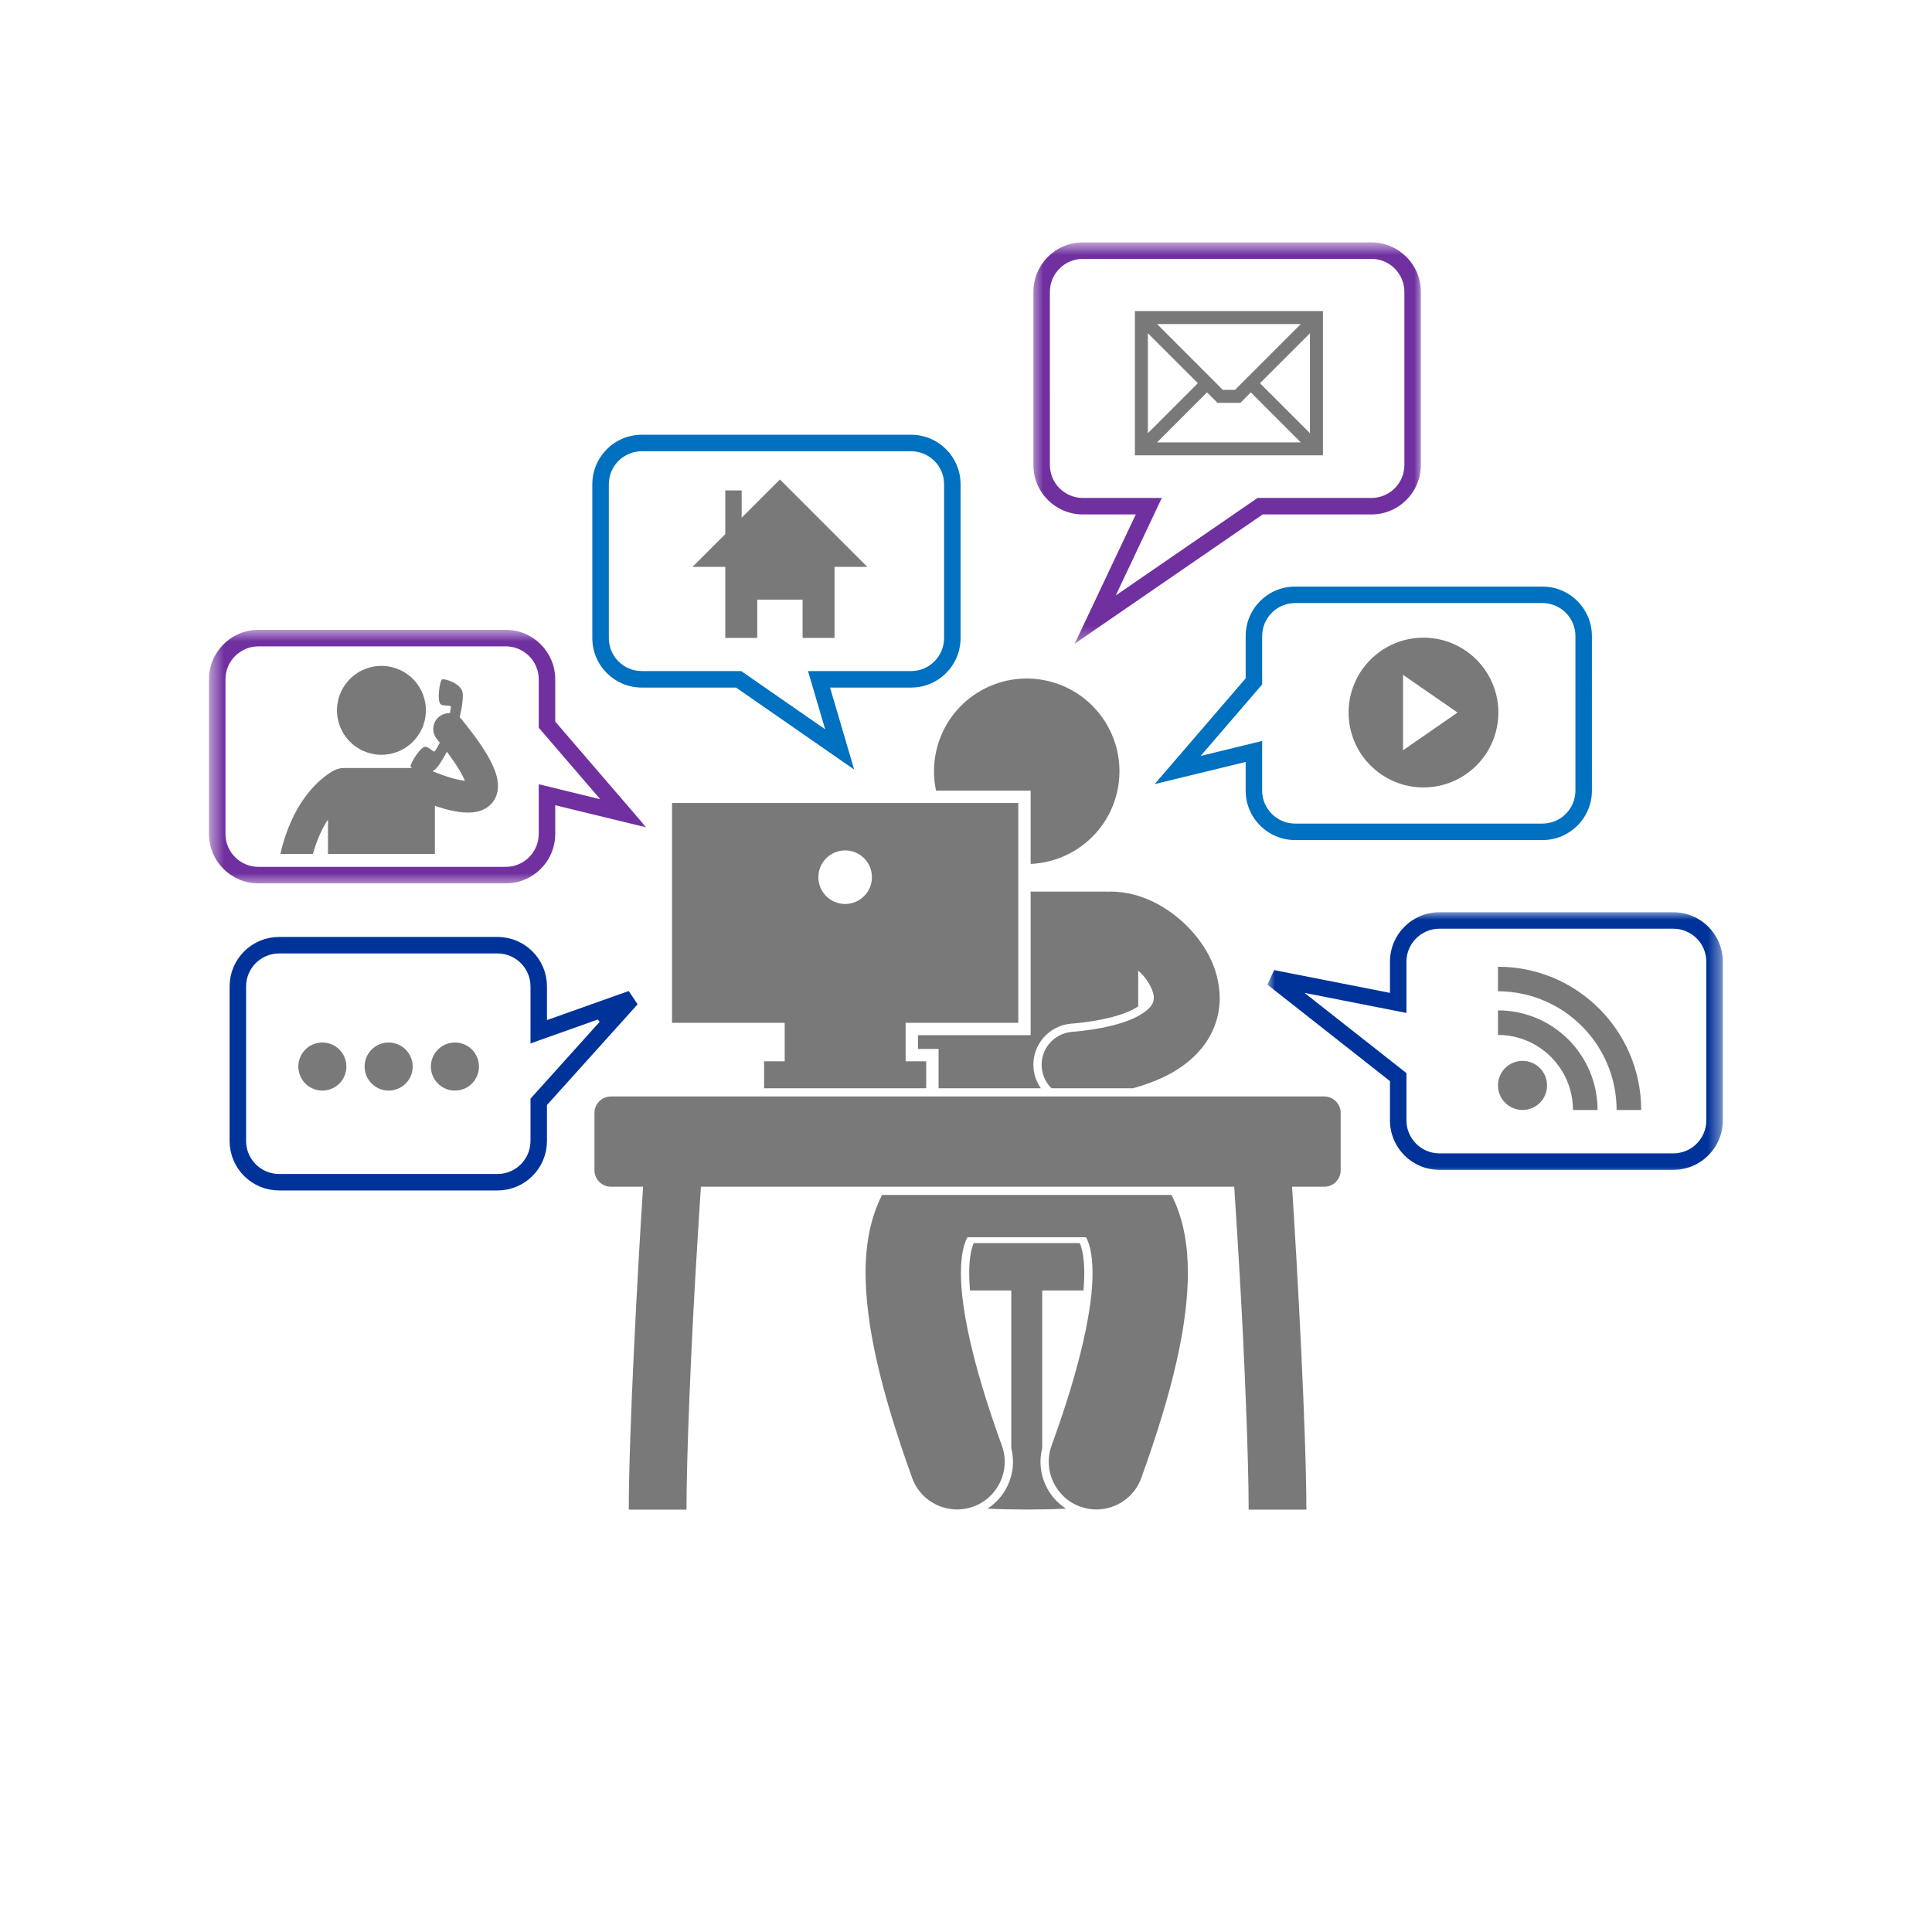
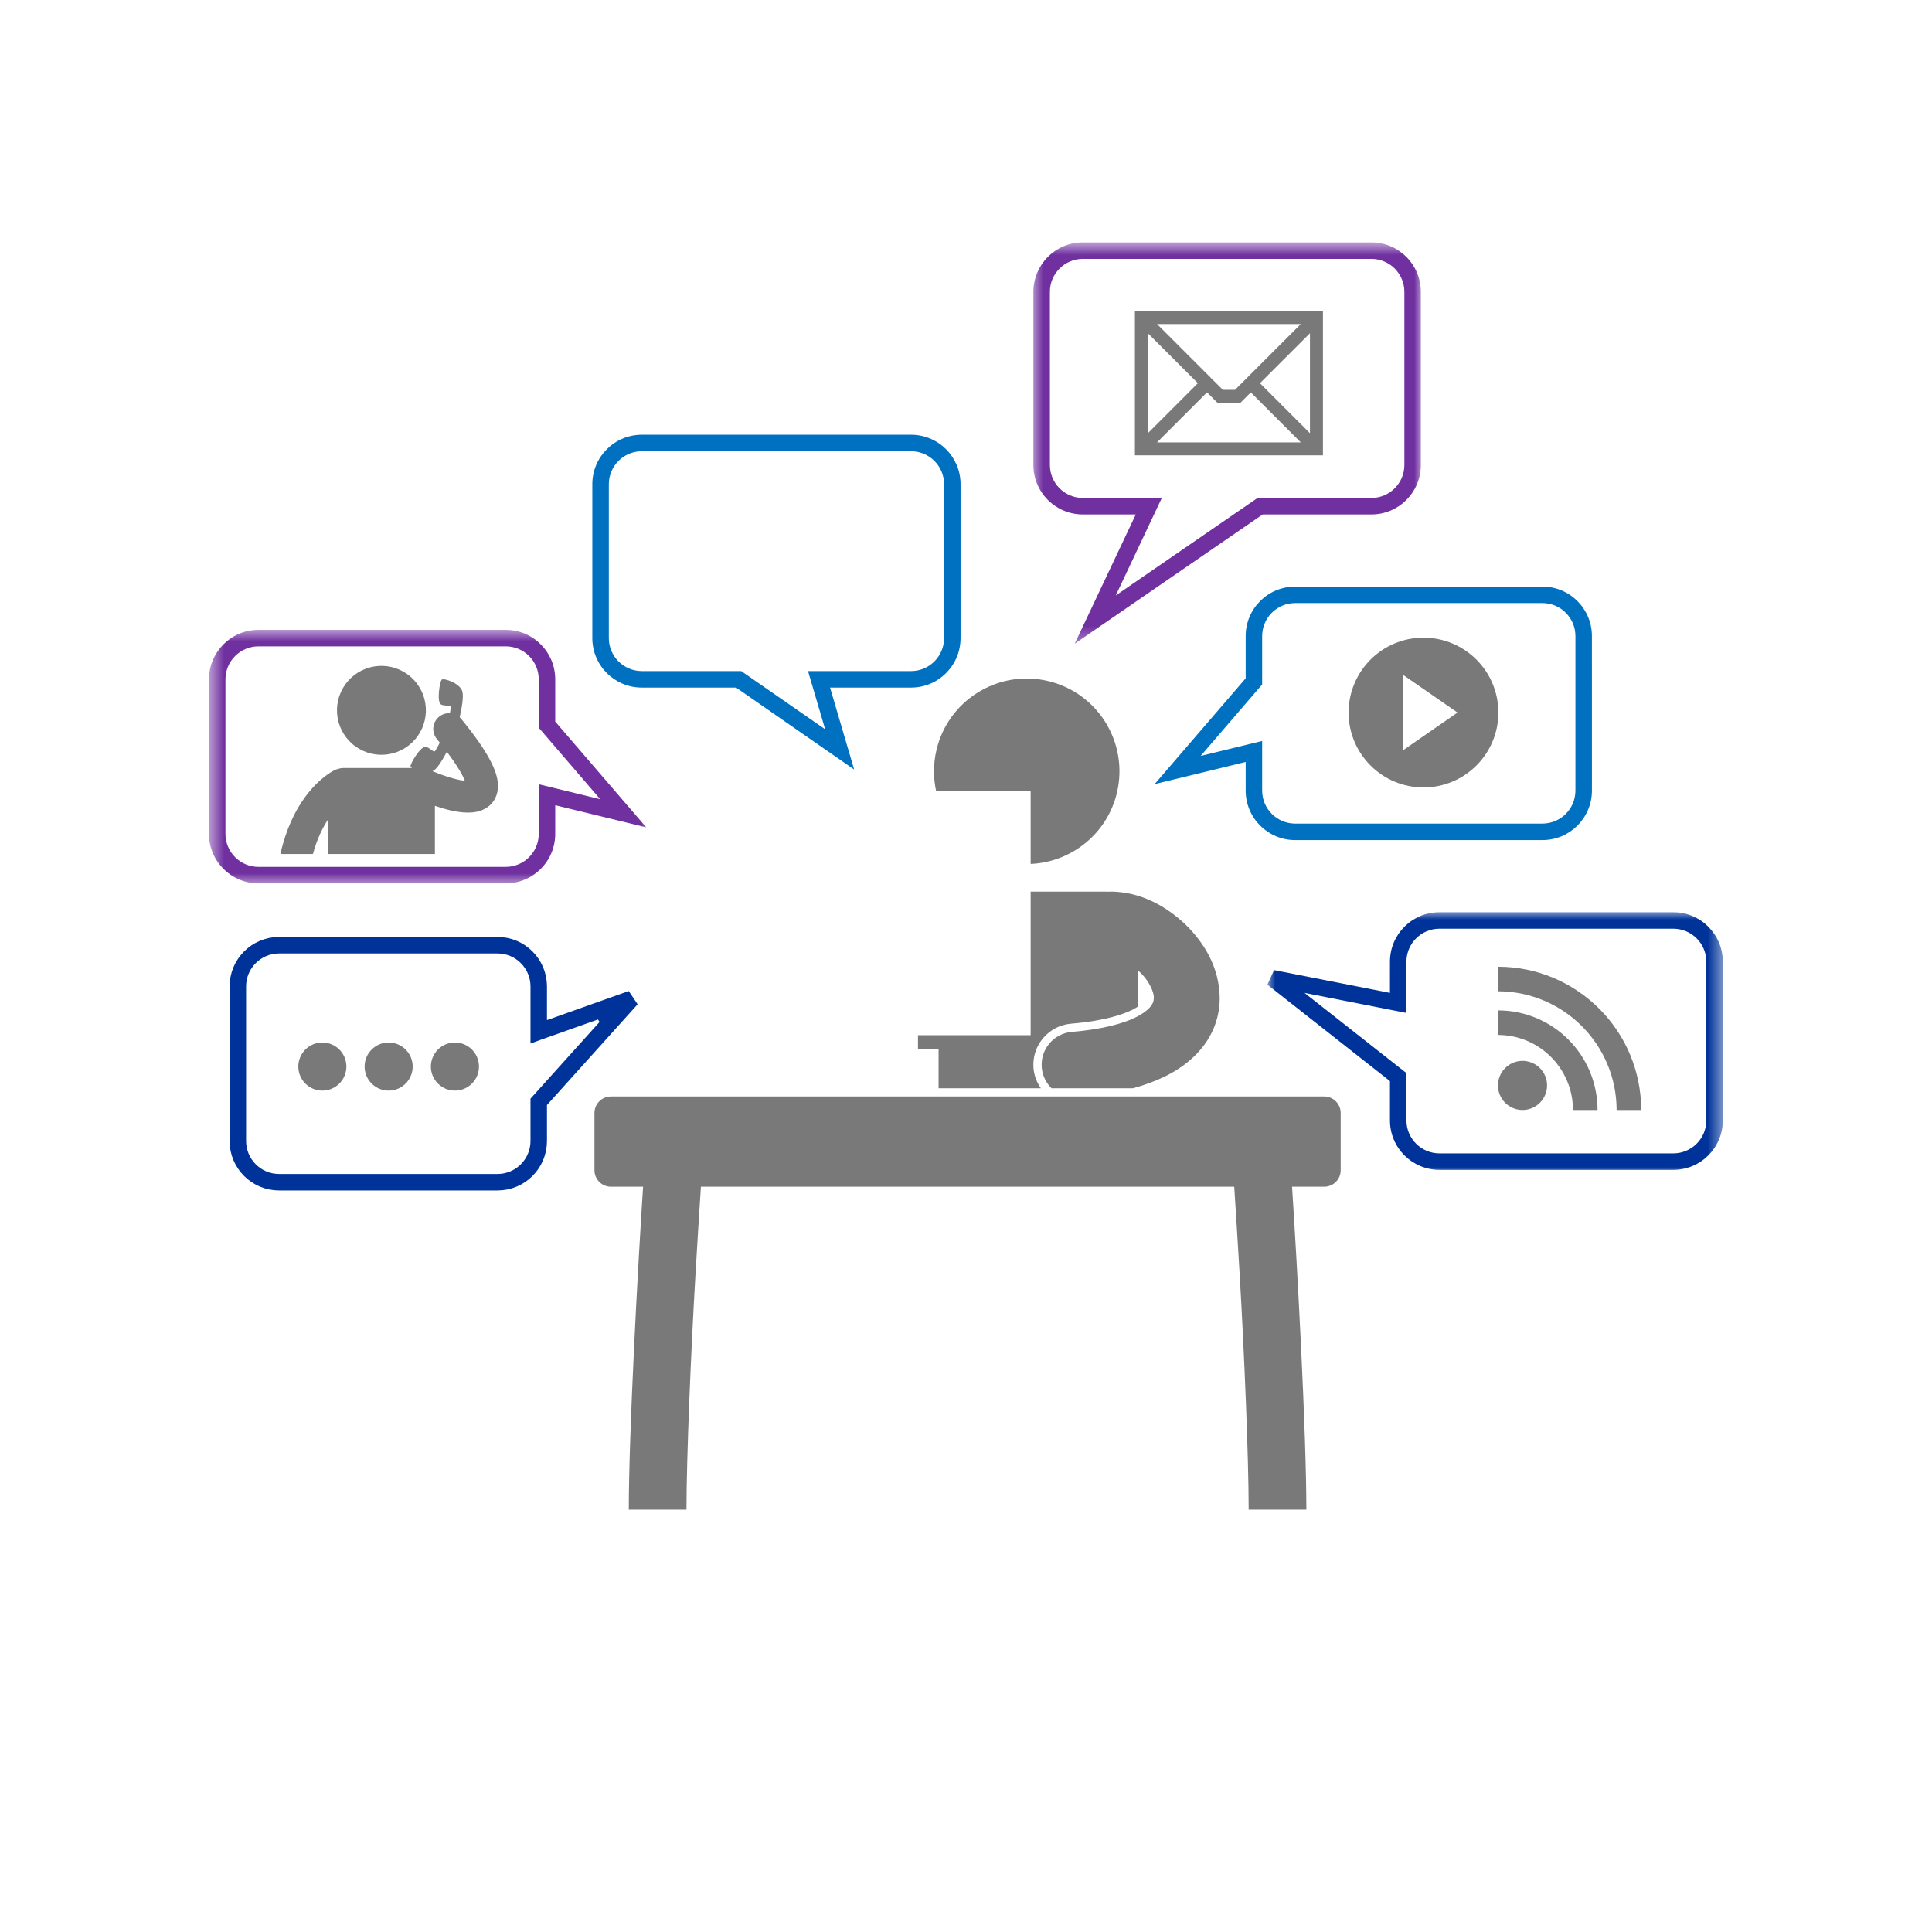
<svg xmlns="http://www.w3.org/2000/svg" width="125" height="125" viewBox="0 0 125 125" fill="none">
  <g id="BDE-SYSTEMHAUS Icon Contact">
    <g clip-path="url(#clip0_12055_1601)">
-       <path id="Vector" d="M67.661 96.109C67.303 95.345 67.225 94.5 67.43 93.693V83.492H70.099C70.14 83.029 70.155 82.655 70.152 82.365C70.153 81.253 69.971 80.678 69.857 80.426H63.002C63.002 80.427 63.002 80.427 63.001 80.428C62.892 80.664 62.706 81.236 62.707 82.361C62.704 82.652 62.719 83.027 62.76 83.492H65.43V93.691C65.634 94.499 65.556 95.345 65.198 96.109C64.906 96.732 64.453 97.245 63.889 97.609C65.511 97.686 67.347 97.686 68.971 97.609C68.406 97.245 67.953 96.732 67.661 96.109Z" fill="#797979" />
      <path id="Vector_2" d="M66.682 66.978H59.393V67.866H60.726V70.409H67.344C67.081 70.034 66.909 69.591 66.868 69.111C66.808 68.401 67.03 67.711 67.489 67.167C67.949 66.622 68.594 66.29 69.303 66.231C71.522 66.048 72.707 65.604 73.215 65.356C73.377 65.276 73.519 65.194 73.642 65.115V62.798C73.665 62.819 73.69 62.839 73.711 62.861C74.108 63.225 74.383 63.656 74.528 64.014C74.618 64.236 74.66 64.431 74.65 64.565C74.648 64.695 74.629 64.789 74.581 64.901C74.491 65.091 74.258 65.436 73.449 65.835C72.65 66.225 71.31 66.6 69.349 66.762C68.174 66.861 67.302 67.892 67.401 69.066C67.445 69.596 67.681 70.062 68.032 70.409H73.307C74.039 70.207 74.706 69.966 75.307 69.676C76.758 68.981 77.883 67.953 78.466 66.665C78.467 66.662 78.467 66.659 78.47 66.656C78.771 65.992 78.913 65.285 78.916 64.608C78.916 64.594 78.916 64.579 78.916 64.566C78.892 62.572 77.891 60.96 76.646 59.763C75.375 58.582 73.773 57.71 71.883 57.684C71.816 57.684 71.75 57.688 71.685 57.693C71.651 57.691 71.616 57.688 71.581 57.688H66.682V66.978Z" fill="#797979" />
-       <path id="Vector_3" d="M70.262 80.051C70.267 80.06 70.272 80.068 70.278 80.077C70.458 80.402 70.686 81.087 70.686 82.361C70.699 84.5 69.995 88.155 68.038 93.525C67.458 95.126 68.285 96.896 69.888 97.477C70.234 97.602 70.59 97.662 70.939 97.662C72.2 97.662 73.385 96.882 73.84 95.628V95.626C75.914 89.878 76.844 85.714 76.857 82.361C76.855 80.596 76.585 79.023 75.953 77.635C75.903 77.526 75.85 77.419 75.795 77.314H57.069C56.325 78.771 56.002 80.458 56.002 82.361C56.014 85.714 56.945 89.878 59.019 95.628C59.6 97.229 61.37 98.056 62.971 97.477C64.573 96.896 65.401 95.126 64.82 93.525C62.864 88.155 62.16 84.5 62.173 82.361C62.172 81.232 62.354 80.557 62.518 80.201C62.545 80.143 62.572 80.095 62.597 80.051H70.262Z" fill="#797979" />
      <path id="Vector_4" d="M66.682 51.152V55.895C69.31 55.785 71.647 53.947 72.272 51.262C73.023 48.034 71.017 44.809 67.79 44.057C64.562 43.306 61.337 45.312 60.586 48.54C60.379 49.428 60.383 50.316 60.561 51.152H66.682Z" fill="#797979" />
-       <path id="Vector_5" d="M59.926 70.409V68.665H58.593V66.177H65.883V51.953H43.48V66.177H50.77V68.667H49.436V70.409H59.926ZM54.681 58.487C53.724 58.487 52.948 57.711 52.948 56.754C52.948 55.797 53.724 55.021 54.681 55.021C55.638 55.021 56.414 55.797 56.414 56.754C56.414 57.711 55.638 58.487 54.681 58.487Z" fill="#797979" />
      <path id="Vector_6" d="M85.676 70.941H39.527C38.939 70.941 38.461 71.419 38.461 72.009V75.715C38.461 76.303 38.939 76.781 39.527 76.781H41.607C41.268 81.983 40.685 92.642 40.682 97.672H44.415C44.415 94.296 44.702 87.495 44.991 82.557C45.118 80.367 45.246 78.35 45.349 76.781H79.854C79.957 78.352 80.085 80.368 80.212 82.557C80.501 87.495 80.788 94.296 80.788 97.672H84.521C84.519 92.642 83.935 81.983 83.596 76.781H85.676C86.264 76.781 86.742 76.303 86.742 75.715V72.009C86.742 71.419 86.264 70.941 85.676 70.941Z" fill="#797979" />
      <path id="Vector_7" d="M62.148 41.285V31.329C62.148 29.561 60.716 28.129 58.948 28.128H41.523C39.756 28.129 38.324 29.561 38.323 31.329V41.285C38.324 43.053 39.756 44.486 41.523 44.486H47.623L55.264 49.788L53.704 44.486H58.948C60.716 44.486 62.148 43.053 62.148 41.285ZM53.387 47.185L47.958 43.419H41.523C40.346 43.417 39.392 42.464 39.391 41.285V31.329C39.392 30.151 40.346 29.198 41.523 29.195H58.948C60.126 29.198 61.079 30.151 61.082 31.329V41.285C61.079 42.464 60.126 43.417 58.948 43.419H52.279L53.387 47.185Z" fill="#0070C0" />
      <g id="Clip path group">
        <mask id="mask0_12055_1601" style="mask-type:luminance" maskUnits="userSpaceOnUse" x="13" y="40" width="29" height="18">
          <g id="57f2634d57">
            <path id="Vector_8" d="M13.521 40.667H42V57.333H13.521V40.667Z" fill="white" />
          </g>
        </mask>
        <g mask="url(#mask0_12055_1601)">
          <g id="Group">
            <path id="Vector_9" d="M32.723 57.154C34.491 57.154 35.923 55.721 35.923 53.953V52.099L41.813 53.531L35.923 46.687V43.952C35.923 42.184 34.491 40.752 32.723 40.751H16.721C14.953 40.752 13.521 42.184 13.521 43.952V53.953C13.521 55.721 14.953 57.154 16.721 57.154H32.723ZM14.587 53.953V43.952C14.59 42.773 15.543 41.822 16.721 41.819H32.723C33.901 41.822 34.854 42.773 34.857 43.952V47.085L34.986 47.233L38.836 51.71L34.857 50.741V53.953C34.854 55.131 33.901 56.085 32.723 56.086L16.721 56.087C15.543 56.085 14.59 55.131 14.587 53.953Z" fill="#7030A0" />
          </g>
        </g>
      </g>
      <path id="Vector_10" d="M34.889 65.999V66.707L35.557 66.47L40.48 64.72L40.622 64.932L35.018 71.159L34.889 71.302V71.493V73.822C34.889 75.314 33.681 76.522 32.19 76.522H18.056C16.564 76.522 15.355 75.314 15.355 73.822V63.82C15.355 62.33 16.564 61.121 18.056 61.12H32.19C33.681 61.121 34.889 62.33 34.889 63.82V65.999ZM34.823 66.801V63.822V63.821C34.821 62.367 33.643 61.191 32.191 61.188H32.19L18.056 61.188L18.055 61.188C16.601 61.191 15.425 62.367 15.422 63.821V63.822L15.422 73.822L15.422 73.823C15.425 75.276 16.601 76.453 18.055 76.456H18.056L32.19 76.456L32.191 76.456C33.643 76.453 34.821 75.276 34.823 73.822V73.822V71.275L39.424 66.164L38.885 65.358L34.868 66.785L34.867 66.785L34.823 66.801Z" fill="#797979" stroke="#003399" />
      <path id="Vector_11" d="M83.795 54.354L99.797 54.353C101.564 54.353 102.996 52.92 102.997 51.152L102.996 41.152C102.996 39.384 101.564 37.952 99.797 37.952H83.795C82.027 37.952 80.595 39.384 80.595 41.152V43.888L74.706 50.73L80.595 49.298V51.152C80.595 52.92 82.027 54.353 83.795 54.354ZM77.681 48.909L81.661 44.284V41.152C81.664 39.974 82.617 39.021 83.795 39.018H99.797C100.974 39.021 101.928 39.974 101.93 41.152V51.152C101.928 52.331 100.974 53.284 99.797 53.286H83.795C82.617 53.284 81.664 52.331 81.661 51.152V47.94L77.681 48.909Z" fill="#0070C0" />
      <g id="Clip path group_2">
        <mask id="mask1_12055_1601" style="mask-type:luminance" maskUnits="userSpaceOnUse" x="66" y="15" width="26" height="27">
          <g id="d4dd759a79">
            <path id="Vector_12" d="M66.666 15.671H92V41.667H66.666V15.671Z" fill="white" />
          </g>
        </mask>
        <g mask="url(#mask1_12055_1601)">
          <g id="Group_2">
            <path id="Vector_13" d="M88.73 15.682H70.061C68.293 15.682 66.86 17.116 66.86 18.883V30.085C66.86 31.852 68.293 33.284 70.061 33.284H73.485L69.532 41.647L81.695 33.284H88.73C90.498 33.284 91.929 31.852 91.931 30.085H91.929V18.883C91.929 17.116 90.497 15.682 88.73 15.682ZM90.863 30.085C90.862 31.262 89.909 32.215 88.73 32.218H81.363L72.189 38.526L75.169 32.218H70.061C68.882 32.215 67.929 31.262 67.928 30.085L67.927 18.883C67.929 17.704 68.882 16.751 70.061 16.749H88.73C89.909 16.751 90.862 17.704 90.863 18.883V30.085Z" fill="#7030A0" />
          </g>
        </g>
      </g>
      <g id="Clip path group_3">
        <mask id="mask2_12055_1601" style="mask-type:luminance" maskUnits="userSpaceOnUse" x="82" y="59" width="30" height="17">
          <g id="844fe08d78">
            <path id="Vector_14" d="M82 59H111.521V76H82V59Z" fill="white" />
          </g>
        </mask>
        <g mask="url(#mask2_12055_1601)">
          <g id="Group_3">
            <path id="Vector_15" d="M111.465 62.222C111.465 60.453 110.033 59.021 108.266 59.021H93.13C91.362 59.021 89.931 60.453 89.93 62.222V64.239L82.432 62.765L82 63.707L89.93 69.947V72.489C89.931 74.257 91.362 75.689 93.13 75.689H108.266C110.033 75.689 111.465 74.257 111.466 72.489H111.465V62.222ZM110.398 72.489C110.397 73.667 109.444 74.62 108.266 74.623H93.13C91.952 74.62 90.999 73.667 90.996 72.489V69.429L84.401 64.239L90.996 65.537V62.22C90.999 61.043 91.952 60.09 93.13 60.087H108.266C109.444 60.09 110.397 61.043 110.398 62.22V72.489Z" fill="#003399" />
          </g>
        </g>
      </g>
      <path id="Vector_16" d="M73.428 29.461H85.594V20.128H73.428V29.461ZM74.861 28.622L78.095 25.387L78.771 26.064H80.251L80.927 25.387L84.161 28.622H74.861ZM84.754 28.029L81.519 24.794L84.754 21.56V28.029ZM84.161 20.966L79.903 25.224H79.118L74.861 20.966H84.161ZM74.267 21.56L77.501 24.794L74.267 28.029V21.56Z" fill="#797979" />
-       <path id="Vector_17" d="M47.986 33.497V31.729H46.926V34.557L44.805 36.678H46.926V41.273H48.993V38.797H51.927V41.273H53.995V36.678H56.116L50.461 31.022L47.986 33.497Z" fill="#797979" />
      <path id="Vector_18" d="M92.099 50.947C94.775 50.947 96.944 48.777 96.944 46.102C96.944 43.426 94.775 41.257 92.099 41.257C89.423 41.257 87.254 43.426 87.254 46.102C87.254 48.777 89.423 50.947 92.099 50.947ZM90.777 43.663L94.301 46.102L90.777 48.542V43.663Z" fill="#797979" />
      <path id="Vector_19" d="M96.918 65.371V66.96C99.598 66.965 101.767 69.134 101.771 71.815H103.361C103.361 68.255 100.477 65.372 96.918 65.371Z" fill="#797979" />
      <path id="Vector_20" d="M96.918 62.547V64.135C101.156 64.143 104.587 67.576 104.595 71.815H106.185C106.182 66.697 102.035 62.547 96.918 62.547Z" fill="#797979" />
      <path id="Vector_21" d="M100.095 70.227C100.095 70.331 100.085 70.434 100.065 70.537C100.044 70.638 100.014 70.738 99.974 70.835C99.935 70.931 99.885 71.022 99.828 71.109C99.769 71.195 99.704 71.276 99.63 71.35C99.556 71.423 99.477 71.49 99.389 71.547C99.302 71.606 99.211 71.654 99.115 71.694C99.018 71.734 98.919 71.764 98.816 71.785C98.713 71.805 98.611 71.815 98.507 71.815C98.402 71.815 98.298 71.805 98.197 71.785C98.094 71.764 97.995 71.734 97.898 71.694C97.802 71.654 97.711 71.606 97.624 71.547C97.537 71.49 97.457 71.423 97.383 71.35C97.309 71.276 97.243 71.195 97.185 71.109C97.128 71.022 97.078 70.931 97.039 70.835C96.999 70.738 96.969 70.638 96.948 70.537C96.927 70.434 96.918 70.331 96.918 70.227C96.918 70.122 96.927 70.018 96.948 69.917C96.969 69.814 96.999 69.715 97.039 69.618C97.078 69.522 97.128 69.43 97.185 69.344C97.243 69.257 97.309 69.176 97.383 69.103C97.457 69.029 97.537 68.963 97.624 68.905C97.711 68.848 97.802 68.798 97.898 68.758C97.995 68.719 98.094 68.688 98.197 68.668C98.298 68.647 98.402 68.637 98.507 68.637C98.611 68.637 98.713 68.647 98.816 68.668C98.919 68.688 99.018 68.719 99.115 68.758C99.211 68.798 99.302 68.848 99.389 68.905C99.477 68.963 99.556 69.029 99.63 69.103C99.704 69.176 99.769 69.257 99.828 69.344C99.885 69.43 99.935 69.522 99.974 69.618C100.014 69.715 100.044 69.814 100.065 69.917C100.085 70.018 100.095 70.122 100.095 70.227Z" fill="#797979" />
      <path id="Vector_22" d="M22.412 69.005C22.412 69.107 22.402 69.208 22.381 69.309C22.362 69.409 22.333 69.507 22.293 69.6C22.254 69.695 22.207 69.785 22.15 69.87C22.092 69.954 22.029 70.033 21.956 70.106C21.884 70.177 21.806 70.242 21.72 70.299C21.635 70.356 21.546 70.404 21.452 70.443C21.357 70.482 21.26 70.512 21.16 70.531C21.06 70.551 20.958 70.561 20.857 70.561C20.754 70.561 20.652 70.551 20.552 70.531C20.452 70.512 20.355 70.482 20.26 70.443C20.167 70.404 20.077 70.356 19.992 70.299C19.906 70.242 19.828 70.177 19.756 70.106C19.684 70.033 19.62 69.954 19.562 69.87C19.505 69.785 19.458 69.695 19.419 69.6C19.38 69.507 19.35 69.409 19.331 69.309C19.31 69.208 19.301 69.107 19.301 69.005C19.301 68.904 19.31 68.802 19.331 68.702C19.35 68.602 19.38 68.504 19.419 68.41C19.458 68.315 19.505 68.225 19.562 68.141C19.62 68.056 19.684 67.978 19.756 67.905C19.828 67.833 19.906 67.768 19.992 67.711C20.077 67.655 20.167 67.607 20.26 67.568C20.355 67.529 20.452 67.499 20.552 67.479C20.652 67.46 20.754 67.449 20.857 67.449C20.958 67.449 21.06 67.46 21.16 67.479C21.26 67.499 21.357 67.529 21.452 67.568C21.546 67.607 21.635 67.655 21.72 67.711C21.806 67.768 21.884 67.833 21.956 67.905C22.029 67.978 22.092 68.056 22.15 68.141C22.207 68.225 22.254 68.315 22.293 68.41C22.333 68.504 22.362 68.602 22.381 68.702C22.402 68.802 22.412 68.904 22.412 69.005Z" fill="#797979" />
      <path id="Vector_23" d="M26.701 69.005C26.701 69.107 26.691 69.208 26.671 69.309C26.651 69.409 26.621 69.507 26.582 69.6C26.543 69.695 26.496 69.785 26.439 69.87C26.381 69.954 26.318 70.033 26.245 70.106C26.173 70.177 26.095 70.242 26.009 70.299C25.924 70.356 25.835 70.404 25.741 70.443C25.646 70.482 25.549 70.512 25.449 70.531C25.349 70.551 25.247 70.561 25.145 70.561C25.043 70.561 24.941 70.551 24.841 70.531C24.741 70.512 24.645 70.482 24.549 70.443C24.456 70.404 24.366 70.356 24.281 70.299C24.195 70.242 24.117 70.177 24.046 70.106C23.973 70.033 23.908 69.954 23.852 69.87C23.794 69.785 23.747 69.695 23.707 69.6C23.668 69.507 23.639 69.409 23.619 69.309C23.599 69.208 23.59 69.107 23.59 69.005C23.59 68.904 23.599 68.802 23.619 68.702C23.639 68.602 23.668 68.504 23.707 68.41C23.747 68.315 23.794 68.225 23.852 68.141C23.908 68.056 23.973 67.978 24.046 67.905C24.117 67.833 24.195 67.768 24.281 67.711C24.366 67.655 24.456 67.607 24.549 67.568C24.645 67.529 24.741 67.499 24.841 67.479C24.941 67.46 25.043 67.449 25.145 67.449C25.247 67.449 25.349 67.46 25.449 67.479C25.549 67.499 25.646 67.529 25.741 67.568C25.835 67.607 25.924 67.655 26.009 67.711C26.095 67.768 26.173 67.833 26.245 67.905C26.318 67.978 26.381 68.056 26.439 68.141C26.496 68.225 26.543 68.315 26.582 68.41C26.621 68.504 26.651 68.602 26.671 68.702C26.691 68.802 26.701 68.904 26.701 69.005Z" fill="#797979" />
      <path id="Vector_24" d="M30.989 69.005C30.989 69.107 30.98 69.208 30.959 69.309C30.94 69.409 30.91 69.507 30.871 69.6C30.832 69.695 30.785 69.785 30.728 69.87C30.67 69.954 30.607 70.033 30.534 70.106C30.462 70.177 30.383 70.242 30.298 70.299C30.213 70.356 30.123 70.404 30.03 70.443C29.935 70.482 29.837 70.512 29.738 70.531C29.638 70.551 29.536 70.561 29.433 70.561C29.332 70.561 29.23 70.551 29.13 70.531C29.03 70.512 28.933 70.482 28.838 70.443C28.745 70.404 28.655 70.356 28.57 70.299C28.484 70.242 28.406 70.177 28.333 70.106C28.262 70.033 28.197 69.954 28.14 69.87C28.083 69.785 28.035 69.695 27.996 69.6C27.957 69.507 27.928 69.409 27.907 69.309C27.888 69.208 27.877 69.107 27.877 69.005C27.877 68.904 27.888 68.802 27.907 68.702C27.928 68.602 27.957 68.504 27.996 68.41C28.035 68.315 28.083 68.225 28.14 68.141C28.197 68.056 28.262 67.978 28.333 67.905C28.406 67.833 28.484 67.768 28.57 67.711C28.655 67.655 28.745 67.607 28.838 67.568C28.933 67.529 29.03 67.499 29.13 67.479C29.23 67.46 29.332 67.449 29.433 67.449C29.536 67.449 29.638 67.46 29.738 67.479C29.837 67.499 29.935 67.529 30.03 67.568C30.123 67.607 30.213 67.655 30.298 67.711C30.383 67.768 30.462 67.833 30.534 67.905C30.607 67.978 30.67 68.056 30.728 68.141C30.785 68.225 30.832 68.315 30.871 68.41C30.91 68.504 30.94 68.602 30.959 68.702C30.98 68.802 30.989 68.904 30.989 69.005Z" fill="#797979" />
      <path id="Vector_25" d="M25.332 43.156C25.516 43.199 25.694 43.259 25.866 43.337C26.038 43.415 26.201 43.509 26.354 43.618C26.508 43.729 26.648 43.853 26.779 43.991C26.908 44.129 27.022 44.277 27.121 44.439C27.221 44.599 27.305 44.767 27.371 44.944C27.438 45.121 27.486 45.302 27.517 45.488C27.548 45.676 27.56 45.863 27.555 46.052C27.548 46.241 27.523 46.427 27.48 46.611C27.438 46.794 27.378 46.973 27.299 47.145C27.221 47.316 27.128 47.479 27.017 47.633C26.908 47.786 26.784 47.928 26.646 48.057C26.508 48.186 26.358 48.301 26.198 48.401C26.038 48.501 25.87 48.583 25.693 48.651C25.516 48.717 25.335 48.766 25.148 48.797C24.961 48.827 24.773 48.84 24.585 48.833C24.396 48.827 24.21 48.803 24.026 48.76C23.843 48.717 23.664 48.656 23.492 48.579C23.32 48.501 23.158 48.407 23.004 48.297C22.85 48.188 22.708 48.062 22.579 47.926C22.451 47.788 22.336 47.638 22.236 47.478C22.137 47.318 22.053 47.148 21.987 46.971C21.919 46.795 21.871 46.613 21.84 46.427C21.81 46.241 21.797 46.053 21.803 45.865C21.81 45.676 21.835 45.49 21.878 45.305C21.919 45.121 21.98 44.943 22.059 44.771C22.137 44.599 22.23 44.436 22.34 44.282C22.451 44.129 22.574 43.988 22.712 43.858C22.85 43.729 22.999 43.615 23.159 43.516C23.319 43.415 23.488 43.332 23.665 43.266C23.841 43.199 24.023 43.15 24.21 43.12C24.396 43.089 24.583 43.077 24.772 43.082C24.961 43.089 25.147 43.113 25.332 43.156Z" fill="#797979" />
      <path id="Vector_26" d="M21.22 53.026V55.254H28.138V52.138C28.771 52.35 29.514 52.568 30.277 52.575C30.652 52.57 31.072 52.53 31.506 52.247C31.72 52.108 31.921 51.892 32.044 51.638C32.171 51.384 32.22 51.109 32.22 50.854C32.211 50.277 32.014 49.762 31.689 49.143C31.689 49.142 31.689 49.142 31.688 49.141C31.305 48.428 30.716 47.583 29.846 46.518C29.814 46.478 29.779 46.443 29.742 46.409C29.888 45.772 30.001 45.066 29.917 44.749C29.768 44.194 28.724 43.866 28.587 43.968C28.451 44.07 28.24 45.425 28.534 45.579C28.779 45.708 29.177 45.599 29.171 45.743C29.168 45.81 29.143 45.96 29.108 46.145C28.863 46.132 28.613 46.206 28.408 46.372C27.97 46.73 27.905 47.375 28.263 47.812C28.329 47.895 28.392 47.973 28.454 48.051C28.324 48.306 28.198 48.523 28.145 48.595C28.057 48.711 27.819 48.374 27.549 48.318C27.223 48.249 26.523 49.427 26.562 49.593C26.569 49.62 26.604 49.655 26.656 49.69H22.208C22.094 49.69 21.983 49.711 21.88 49.746C21.809 49.763 21.738 49.786 21.668 49.819C21.551 49.874 20.633 50.335 19.717 51.599C19.105 52.439 18.508 53.632 18.141 55.253H20.247C20.514 54.279 20.871 53.557 21.22 53.026ZM28.085 49.839C28.324 49.668 28.638 49.16 28.912 48.638C29.365 49.242 29.685 49.733 29.884 50.107C29.884 50.107 29.884 50.107 29.884 50.108C29.973 50.267 30.035 50.406 30.079 50.52C29.707 50.479 29.146 50.331 28.691 50.167C28.414 50.07 28.167 49.971 27.991 49.898C27.988 49.897 27.987 49.897 27.984 49.896C28.02 49.879 28.053 49.861 28.085 49.839Z" fill="#797979" />
    </g>
  </g>
  <defs>
    <clipPath id="clip0_12055_1601">
      <rect width="125" height="125" rx="10" fill="white" />
    </clipPath>
  </defs>
</svg>